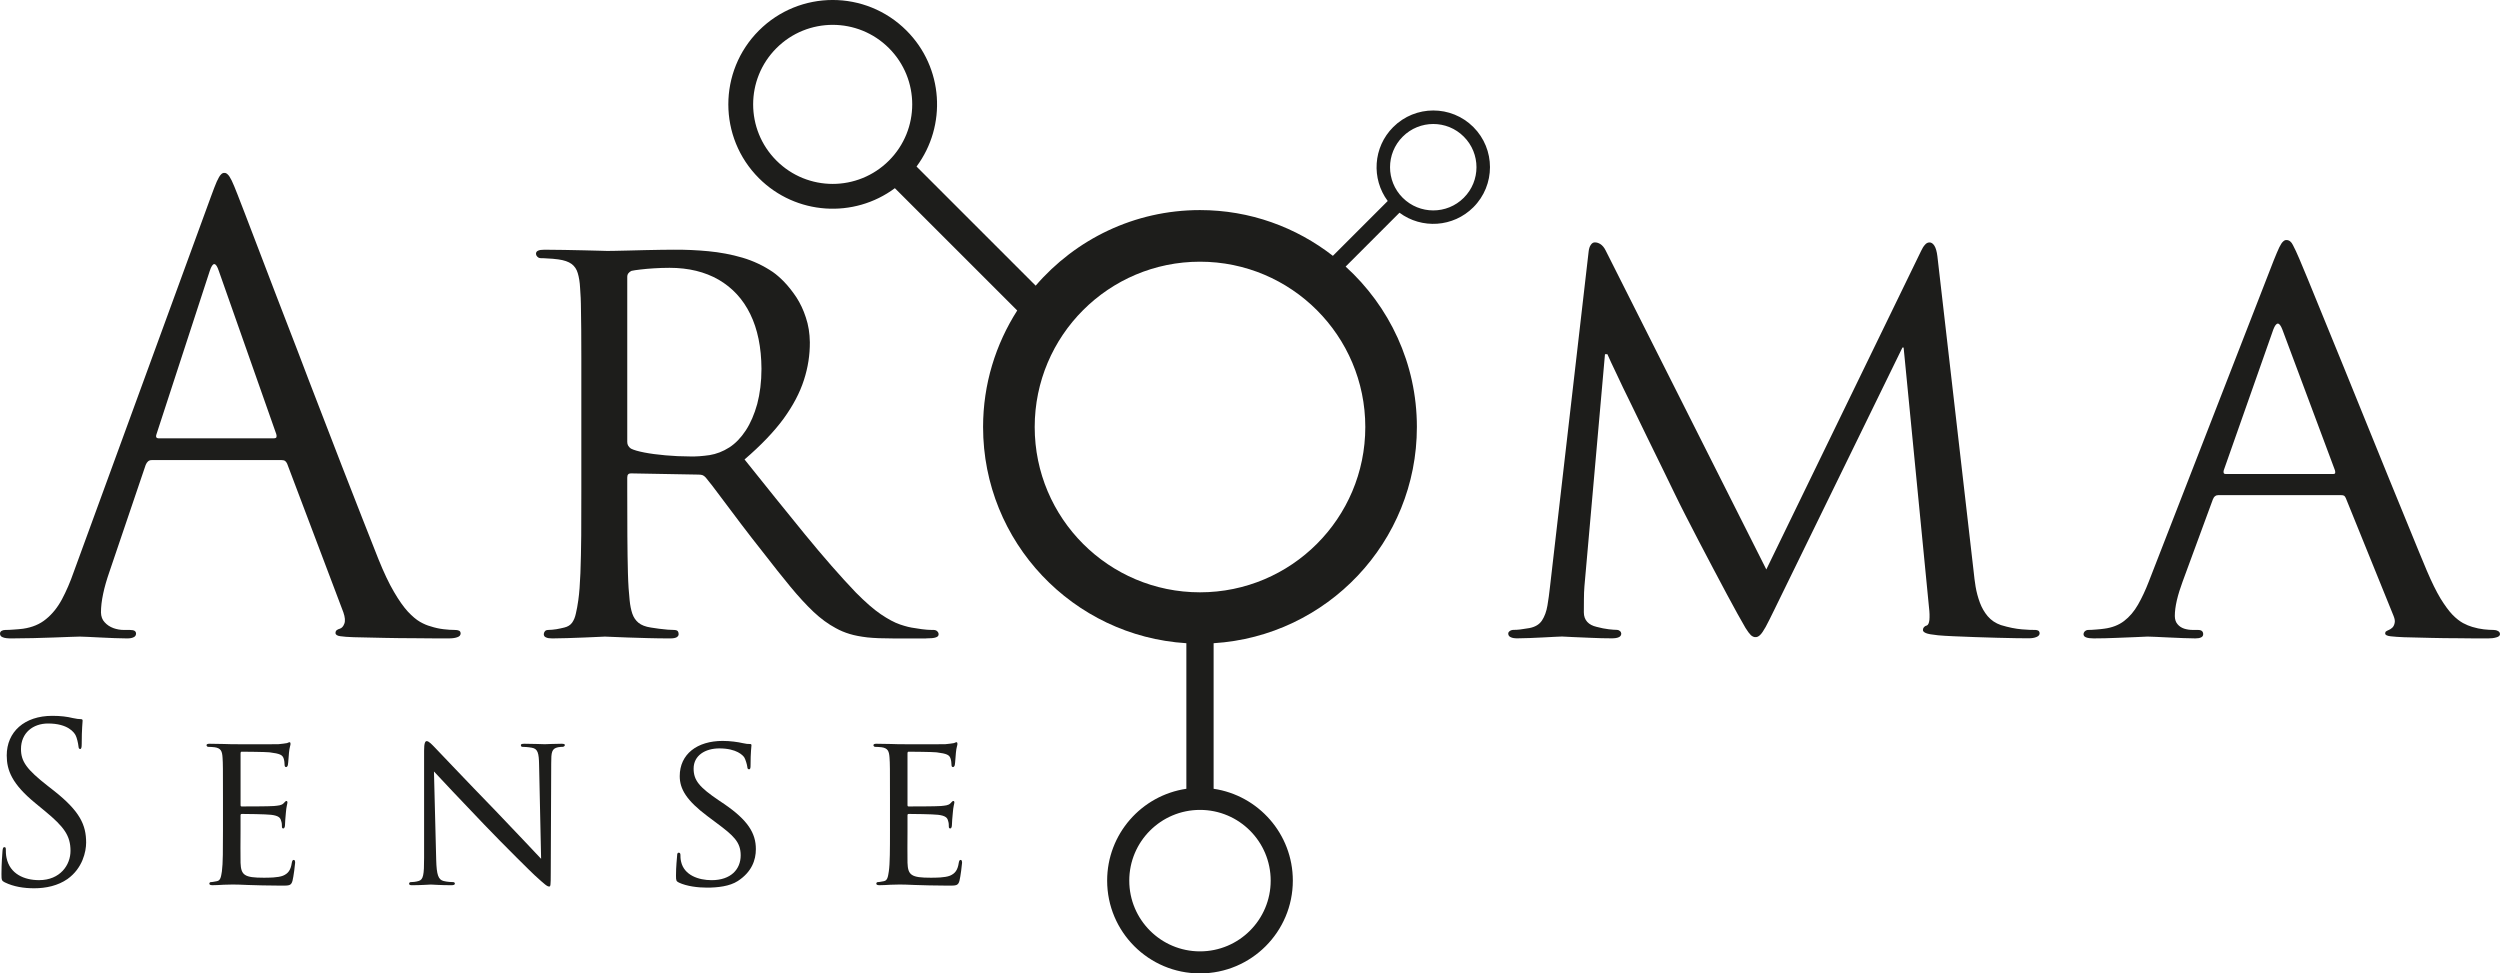
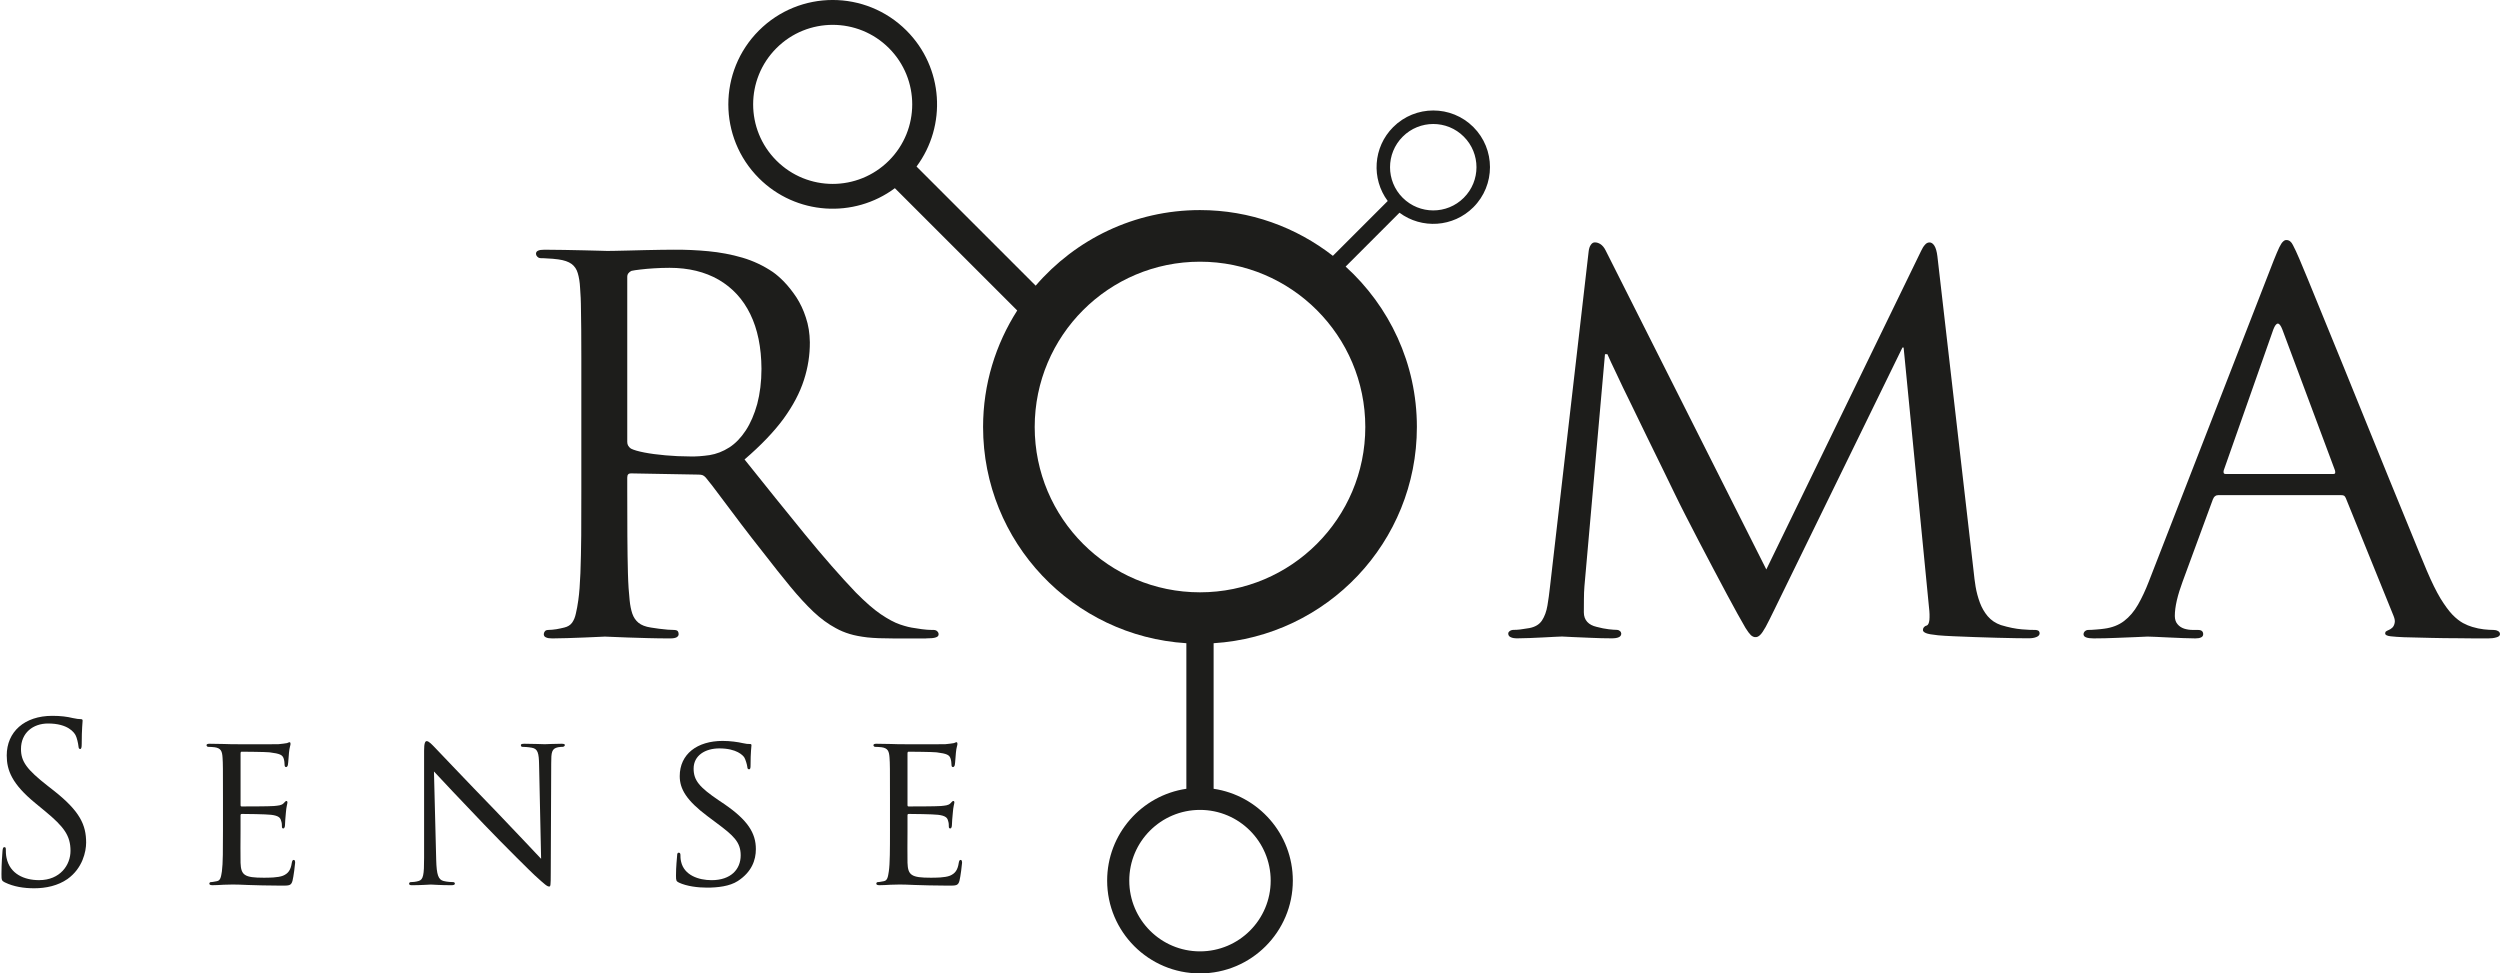
<svg xmlns="http://www.w3.org/2000/svg" version="1.1" x="0px" y="0px" width="150px" height="58.407px" viewBox="0 0 150 58.407" style="enable-background:new 0 0 150 58.407;" xml:space="preserve">
  <style type="text/css">
	.st0{fill-rule:evenodd;clip-rule:evenodd;fill:#1D1D1B;}
</style>
  <defs>
</defs>
  <g>
-     <path class="st0" d="M26.145,38.304c0.37,0,0.628,0,0.769,0c0.204,0,0.375-0.018,0.512-0.067c0.133-0.042,0.207-0.114,0.212-0.224   c0-0.09-0.037-0.143-0.096-0.174c-0.066-0.031-0.158-0.043-0.266-0.043c-0.187,0-0.406-0.012-0.66-0.043   c-0.253-0.03-0.514-0.084-0.79-0.176c-0.187-0.048-0.399-0.138-0.623-0.265c-0.231-0.133-0.472-0.34-0.732-0.616   c-0.26-0.285-0.539-0.677-0.834-1.186c-0.296-0.502-0.606-1.154-0.93-1.958c-0.279-0.696-0.603-1.518-0.973-2.467   c-0.374-0.95-0.776-1.977-1.204-3.082c-0.428-1.107-0.87-2.255-1.323-3.428c-0.46-1.18-0.906-2.353-1.347-3.513   c-0.451-1.155-0.872-2.262-1.278-3.313c-0.399-1.046-0.761-1.995-1.089-2.848c-0.324-0.845-0.59-1.553-0.809-2.114   c-0.217-0.557-0.355-0.925-0.429-1.107c-0.145-0.368-0.258-0.652-0.35-0.84c-0.091-0.188-0.174-0.315-0.244-0.375   c-0.067-0.066-0.131-0.096-0.205-0.09c-0.071-0.006-0.14,0.029-0.204,0.101c-0.069,0.068-0.15,0.207-0.244,0.412   c-0.091,0.206-0.205,0.508-0.349,0.901L4.426,34.313c-0.212,0.612-0.448,1.155-0.709,1.646c-0.259,0.484-0.579,0.882-0.953,1.185   c-0.369,0.309-0.835,0.502-1.383,0.58c-0.158,0.019-0.333,0.037-0.54,0.049c-0.205,0.018-0.374,0.024-0.512,0.024   c-0.092,0-0.17,0.018-0.232,0.054C0.038,37.887,0,37.942,0,38.014c0,0.11,0.054,0.182,0.17,0.224   c0.109,0.049,0.283,0.067,0.52,0.067c0.428,0,0.864-0.006,1.306-0.018c0.435-0.013,0.846-0.025,1.233-0.037   c0.387-0.012,0.719-0.024,0.99-0.037c0.273-0.01,0.465-0.017,0.569-0.017c0.103,0,0.265,0.006,0.49,0.017   c0.217,0.014,0.473,0.025,0.749,0.037c0.278,0.012,0.557,0.024,0.835,0.037c0.283,0.012,0.532,0.018,0.755,0.018   c0.163,0,0.296-0.018,0.392-0.067c0.099-0.042,0.153-0.114,0.153-0.224c0-0.072-0.032-0.126-0.086-0.163   c-0.059-0.036-0.15-0.054-0.276-0.054H7.435c-0.212,0-0.424-0.036-0.628-0.109c-0.212-0.079-0.387-0.193-0.527-0.351   c-0.145-0.15-0.216-0.35-0.222-0.592c0-0.332,0.042-0.701,0.131-1.118c0.086-0.417,0.215-0.852,0.374-1.312l2.177-6.419   c0.037-0.091,0.086-0.164,0.141-0.212c0.059-0.054,0.133-0.078,0.224-0.078h7.797c0.091,0,0.157,0.018,0.206,0.054   c0.05,0.037,0.084,0.09,0.121,0.163l3.374,8.922c0.101,0.29,0.12,0.521,0.054,0.683c-0.061,0.163-0.153,0.26-0.271,0.296   c-0.074,0.019-0.133,0.049-0.182,0.085c-0.05,0.043-0.074,0.096-0.074,0.17c0,0.103,0.099,0.17,0.287,0.194   c0.187,0.03,0.458,0.048,0.802,0.06c0.636,0.018,1.258,0.029,1.869,0.041c0.616,0.013,1.185,0.019,1.717,0.019   C25.328,38.298,25.776,38.304,26.145,38.304z M16.43,26.298H9.503c-0.057,0-0.098-0.017-0.123-0.06   c-0.022-0.035-0.022-0.102,0.012-0.193l3.194-9.792c0.18-0.544,0.362-0.544,0.542,0l3.448,9.792   c0.024,0.072,0.024,0.133,0.012,0.181C16.571,26.275,16.522,26.298,16.43,26.298z" />
    <path class="st0" d="M55.553,38.304c0.283,0,0.485-0.018,0.598-0.061c0.116-0.037,0.171-0.103,0.165-0.193   c0-0.061-0.024-0.115-0.078-0.169c-0.049-0.054-0.121-0.079-0.212-0.085c-0.084,0-0.217,0-0.399-0.012   c-0.175-0.012-0.419-0.042-0.726-0.096c-0.266-0.031-0.561-0.104-0.894-0.218c-0.34-0.115-0.719-0.32-1.16-0.617   c-0.436-0.296-0.931-0.732-1.5-1.306c-0.925-0.968-1.943-2.133-3.053-3.488c-1.105-1.354-2.315-2.854-3.621-4.491   c0.985-0.847,1.763-1.657,2.339-2.442c0.574-0.792,0.978-1.56,1.222-2.32c0.246-0.756,0.362-1.514,0.357-2.274   c-0.008-0.538-0.086-1.028-0.239-1.48c-0.143-0.449-0.337-0.854-0.566-1.21c-0.237-0.356-0.478-0.659-0.726-0.919   c-0.246-0.255-0.478-0.453-0.683-0.598c-0.561-0.38-1.172-0.671-1.832-0.865c-0.658-0.193-1.342-0.32-2.044-0.387   c-0.702-0.066-1.389-0.096-2.071-0.091c-0.202,0-0.456,0-0.764,0.007c-0.303,0.006-0.628,0.012-0.972,0.018   c-0.345,0.006-0.672,0.019-0.992,0.025c-0.32,0.006-0.593,0.012-0.815,0.018c-0.229,0.006-0.374,0.006-0.448,0.006   c-0.054,0-0.204-0.006-0.46-0.013c-0.258-0.005-0.571-0.012-0.949-0.024c-0.374-0.013-0.773-0.018-1.184-0.024   c-0.416-0.006-0.809-0.013-1.179-0.013c-0.182,0-0.308,0.019-0.387,0.061c-0.086,0.036-0.121,0.104-0.121,0.194   c0.005,0.059,0.029,0.114,0.084,0.168c0.053,0.054,0.108,0.079,0.17,0.084c0.1,0,0.216,0,0.357,0.013   c0.132,0.005,0.273,0.011,0.398,0.024c0.133,0.012,0.248,0.024,0.332,0.037c0.345,0.048,0.611,0.138,0.793,0.272   c0.18,0.132,0.308,0.321,0.374,0.556c0.071,0.236,0.121,0.526,0.138,0.877c0.012,0.187,0.025,0.394,0.037,0.605   c0.007,0.217,0.017,0.471,0.017,0.773c0.007,0.302,0.015,0.683,0.015,1.136c0.006,0.453,0.006,1.017,0.006,1.687   c0,0.671,0,1.481,0,2.436v5.44c0,0.998,0,1.917-0.006,2.769c-0.007,0.853-0.025,1.609-0.049,2.273   c-0.025,0.659-0.067,1.203-0.128,1.633c-0.042,0.302-0.091,0.568-0.145,0.792c-0.047,0.229-0.126,0.41-0.229,0.554   c-0.103,0.14-0.261,0.237-0.461,0.285c-0.15,0.037-0.313,0.073-0.49,0.103c-0.175,0.024-0.337,0.043-0.49,0.043   c-0.089,0.006-0.156,0.031-0.192,0.085c-0.042,0.054-0.062,0.108-0.062,0.169c0,0.09,0.042,0.156,0.133,0.193   c0.086,0.043,0.212,0.061,0.377,0.061c0.254,0,0.557-0.006,0.899-0.018c0.352-0.013,0.69-0.025,1.035-0.037   c0.34-0.012,0.623-0.024,0.854-0.037c0.229-0.01,0.35-0.017,0.367-0.017c0.042,0,0.187,0.006,0.431,0.017   c0.239,0.014,0.554,0.025,0.931,0.037c0.372,0.012,0.785,0.024,1.231,0.037c0.443,0.012,0.884,0.018,1.325,0.018   c0.182,0,0.308-0.024,0.394-0.072c0.076-0.05,0.113-0.108,0.113-0.181c0.005-0.061-0.012-0.115-0.042-0.169   c-0.037-0.054-0.103-0.079-0.212-0.085c-0.103,0-0.237-0.006-0.399-0.018c-0.163-0.017-0.337-0.036-0.519-0.055   c-0.183-0.023-0.345-0.048-0.496-0.073c-0.322-0.048-0.569-0.145-0.739-0.285c-0.174-0.144-0.295-0.325-0.374-0.554   c-0.074-0.224-0.128-0.49-0.158-0.792c-0.046-0.43-0.086-0.968-0.103-1.627c-0.017-0.653-0.029-1.402-0.034-2.248   c-0.007-0.847-0.007-1.772-0.007-2.764v-0.724c0-0.091,0.019-0.157,0.054-0.194c0.037-0.043,0.091-0.061,0.165-0.061l4.061,0.073   c0.103,0,0.187,0.013,0.248,0.037c0.055,0.024,0.121,0.071,0.187,0.145c0.237,0.284,0.537,0.676,0.899,1.165   c0.369,0.49,0.771,1.028,1.209,1.608c0.443,0.581,0.884,1.156,1.337,1.723c0.598,0.775,1.142,1.458,1.625,2.044   c0.49,0.593,0.951,1.094,1.391,1.512c0.436,0.41,0.884,0.737,1.338,0.979c0.258,0.144,0.537,0.261,0.835,0.35   c0.295,0.091,0.652,0.157,1.064,0.206c0.408,0.043,0.911,0.061,1.509,0.061H55.553z M43.765,26.842   c-0.387,0.249-0.785,0.399-1.197,0.466c-0.411,0.058-0.811,0.092-1.197,0.078c-0.478,0-0.96-0.024-1.438-0.066   c-0.478-0.043-0.901-0.097-1.271-0.169c-0.374-0.073-0.645-0.152-0.808-0.236c-0.074-0.055-0.128-0.109-0.165-0.177   c-0.035-0.059-0.054-0.133-0.054-0.223v-9.901c0-0.091,0.024-0.164,0.073-0.224c0.047-0.061,0.109-0.104,0.18-0.138   c0.116-0.025,0.291-0.055,0.527-0.08c0.242-0.03,0.515-0.054,0.823-0.073c0.3-0.018,0.615-0.03,0.935-0.03   c1.143,0,2.123,0.241,2.946,0.714c0.82,0.477,1.458,1.16,1.896,2.062c0.441,0.899,0.665,1.995,0.673,3.283   c0,0.785-0.092,1.487-0.254,2.11c-0.171,0.616-0.4,1.148-0.685,1.584C44.46,26.263,44.134,26.602,43.765,26.842z" />
    <path class="st0" d="M149.868,37.857c-0.079-0.043-0.169-0.061-0.266-0.061c-0.163,0-0.357-0.012-0.579-0.036   c-0.219-0.025-0.448-0.073-0.689-0.146c-0.17-0.048-0.357-0.127-0.552-0.23c-0.199-0.11-0.411-0.273-0.635-0.502   c-0.225-0.234-0.461-0.562-0.72-0.979c-0.253-0.423-0.527-0.979-0.818-1.662c-0.284-0.677-0.623-1.495-1.007-2.443   c-0.394-0.949-0.812-1.978-1.264-3.088c-0.453-1.106-0.913-2.238-1.378-3.392c-0.466-1.149-0.925-2.265-1.361-3.355   c-0.439-1.082-0.845-2.073-1.215-2.973c-0.362-0.901-0.672-1.657-0.924-2.261c-0.246-0.605-0.418-1.01-0.502-1.203   c-0.15-0.35-0.276-0.623-0.382-0.821c-0.096-0.2-0.224-0.297-0.379-0.303c-0.074-0.006-0.141,0.024-0.205,0.085   c-0.072,0.06-0.147,0.174-0.234,0.35c-0.081,0.175-0.192,0.429-0.325,0.762l-7.505,19.296c-0.2,0.519-0.42,0.986-0.648,1.385   c-0.231,0.404-0.509,0.731-0.834,0.979c-0.321,0.247-0.727,0.404-1.204,0.464c-0.138,0.019-0.296,0.037-0.483,0.049   c-0.187,0.018-0.34,0.024-0.46,0.024c-0.072,0-0.138,0.024-0.2,0.074c-0.052,0.047-0.083,0.107-0.088,0.18   c0,0.09,0.054,0.156,0.155,0.193c0.111,0.043,0.261,0.061,0.46,0.061c0.448,0,0.897-0.012,1.35-0.031   c0.446-0.017,0.845-0.03,1.189-0.047c0.338-0.019,0.569-0.031,0.689-0.031c0.094,0,0.259,0.006,0.495,0.017   c0.229,0.014,0.498,0.025,0.785,0.037c0.296,0.012,0.587,0.024,0.865,0.037c0.285,0.012,0.527,0.018,0.721,0.018   c0.143,0,0.259-0.018,0.345-0.061c0.081-0.037,0.126-0.103,0.126-0.193c0-0.073-0.02-0.133-0.067-0.18   c-0.049-0.05-0.133-0.074-0.261-0.074h-0.288c-0.182,0-0.357-0.024-0.527-0.078c-0.165-0.055-0.298-0.146-0.396-0.266   c-0.106-0.121-0.16-0.284-0.163-0.489c0-0.279,0.04-0.594,0.123-0.95c0.086-0.362,0.202-0.731,0.345-1.118l1.815-4.933   c0.034-0.091,0.083-0.158,0.137-0.194c0.054-0.042,0.115-0.06,0.189-0.06h7.361c0.084,0,0.15,0.012,0.188,0.036   c0.037,0.024,0.071,0.073,0.103,0.145l2.867,7.074c0.067,0.168,0.091,0.308,0.06,0.423c-0.025,0.12-0.071,0.211-0.143,0.278   c-0.074,0.066-0.143,0.108-0.206,0.133c-0.075,0.031-0.128,0.061-0.163,0.085c-0.037,0.017-0.055,0.068-0.055,0.132   c0.005,0.086,0.118,0.14,0.333,0.164c0.209,0.024,0.475,0.043,0.79,0.055c0.554,0.018,1.113,0.029,1.654,0.041   c0.544,0.013,1.054,0.019,1.518,0.019c0.465,0.006,0.866,0.012,1.191,0.012c0.328,0,0.557,0,0.677,0   c0.187,0,0.358-0.018,0.502-0.061c0.141-0.037,0.22-0.103,0.224-0.193C149.996,37.959,149.954,37.894,149.868,37.857z    M139.988,28.44h-6.455c-0.109,0-0.145-0.074-0.109-0.219l2.975-8.451c0.182-0.471,0.359-0.471,0.542,0l3.157,8.451   c0.017,0.072,0.024,0.128,0.012,0.163C140.099,28.42,140.061,28.44,139.988,28.44z" />
    <path class="st0" d="M122.122,37.796c-0.169,0.006-0.441-0.006-0.815-0.036c-0.372-0.031-0.788-0.115-1.253-0.255   c-0.325-0.114-0.586-0.29-0.793-0.533c-0.197-0.235-0.355-0.508-0.47-0.816c-0.113-0.307-0.2-0.629-0.254-0.949   c-0.049-0.32-0.092-0.616-0.116-0.895l-2.177-18.932c-0.035-0.29-0.096-0.501-0.18-0.635c-0.086-0.133-0.182-0.199-0.29-0.199   c-0.111,0-0.199,0.048-0.279,0.144c-0.084,0.091-0.157,0.211-0.228,0.364l-9.288,19.114l-9.646-19.151   c-0.091-0.181-0.2-0.301-0.315-0.374c-0.114-0.068-0.229-0.105-0.339-0.098c-0.091,0-0.168,0.053-0.233,0.151   c-0.07,0.097-0.109,0.23-0.128,0.393l-2.32,20.13c-0.044,0.392-0.091,0.761-0.152,1.113c-0.059,0.355-0.168,0.652-0.325,0.894   c-0.158,0.241-0.411,0.393-0.757,0.459c-0.231,0.036-0.411,0.066-0.551,0.084c-0.138,0.018-0.271,0.024-0.392,0.024   c-0.09,0-0.169,0.024-0.229,0.066c-0.061,0.042-0.098,0.096-0.098,0.151c0,0.11,0.054,0.182,0.153,0.224   c0.096,0.049,0.229,0.067,0.392,0.067c0.224,0,0.472-0.006,0.744-0.018c0.279-0.013,0.549-0.025,0.815-0.037   c0.266-0.012,0.502-0.024,0.709-0.037c0.199-0.01,0.34-0.017,0.416-0.017c0.099,0,0.304,0.012,0.616,0.031   c0.321,0.018,0.692,0.03,1.113,0.047c0.423,0.019,0.834,0.031,1.245,0.031c0.18,0,0.328-0.018,0.428-0.067   c0.097-0.042,0.151-0.114,0.151-0.224c-0.005-0.055-0.031-0.109-0.085-0.151c-0.054-0.043-0.108-0.066-0.167-0.066   c-0.116,0-0.279-0.012-0.497-0.036c-0.22-0.025-0.461-0.073-0.737-0.146c-0.235-0.055-0.422-0.151-0.555-0.297   c-0.133-0.145-0.204-0.338-0.204-0.574c0-0.26,0-0.52,0.005-0.792c0-0.272,0.012-0.525,0.03-0.768l1.233-13.927h0.145   c0.113,0.265,0.296,0.653,0.545,1.173c0.242,0.519,0.524,1.112,0.852,1.771c0.32,0.665,0.647,1.342,0.985,2.03   c0.34,0.691,0.652,1.331,0.948,1.936c0.298,0.604,0.539,1.106,0.731,1.505c0.165,0.339,0.369,0.755,0.618,1.239   c0.249,0.484,0.514,1.004,0.805,1.56c0.288,0.556,0.579,1.106,0.87,1.656c0.29,0.545,0.561,1.052,0.81,1.525   c0.251,0.463,0.466,0.858,0.633,1.165c0.207,0.37,0.369,0.659,0.49,0.865c0.128,0.206,0.237,0.35,0.325,0.436   c0.094,0.078,0.184,0.12,0.273,0.114c0.091,0.006,0.187-0.037,0.278-0.128c0.092-0.084,0.2-0.247,0.333-0.483   c0.128-0.242,0.303-0.581,0.515-1.022l7.691-15.742h0.071l1.523,15.595c0.037,0.297,0.041,0.545,0.024,0.751   c-0.024,0.198-0.079,0.314-0.17,0.339c-0.071,0.016-0.125,0.054-0.163,0.102c-0.037,0.042-0.054,0.096-0.054,0.151   c-0.013,0.074,0.049,0.139,0.17,0.193c0.118,0.056,0.37,0.097,0.736,0.135c0.241,0.024,0.557,0.041,0.943,0.058   c0.387,0.02,0.81,0.038,1.263,0.05c0.46,0.018,0.901,0.029,1.342,0.041c0.436,0.007,0.823,0.019,1.16,0.025   c0.34,0,0.581,0.006,0.734,0.006c0.184,0,0.337-0.024,0.465-0.078c0.121-0.049,0.183-0.122,0.187-0.212   c0-0.072-0.025-0.126-0.071-0.163C122.255,37.815,122.193,37.796,122.122,37.796z" />
    <path class="st0" d="M3.241,47.449l-0.372-0.291c-1.265-0.99-1.61-1.465-1.61-2.217c0-0.963,0.714-1.531,1.625-1.531   c1.214,0,1.569,0.555,1.648,0.698c0.081,0.146,0.16,0.502,0.175,0.661c0.012,0.106,0.025,0.172,0.104,0.172   c0.067,0,0.092-0.093,0.092-0.304c0-0.898,0.054-1.333,0.054-1.397c0-0.066-0.028-0.093-0.131-0.093   c-0.106,0-0.211-0.013-0.462-0.064c-0.331-0.081-0.714-0.133-1.227-0.133c-1.676,0-2.733,0.964-2.733,2.375   c0,0.899,0.318,1.716,1.716,2.864l0.593,0.489c1.135,0.938,1.517,1.465,1.517,2.375c0,0.845-0.618,1.756-1.887,1.756   c-0.884,0-1.756-0.369-1.953-1.345c-0.04-0.185-0.04-0.37-0.04-0.489c0-0.105-0.015-0.146-0.093-0.146   c-0.064,0-0.091,0.066-0.105,0.211c-0.013,0.211-0.064,0.74-0.064,1.401c0,0.356,0.012,0.409,0.197,0.5   c0.539,0.264,1.147,0.356,1.768,0.356c0.711,0,1.425-0.158,1.994-0.554c0.909-0.646,1.121-1.65,1.121-2.19   C5.167,49.495,4.797,48.677,3.241,47.449z" />
    <path class="st0" d="M17.63,51.594c-0.067,0-0.094,0.039-0.121,0.172c-0.067,0.449-0.224,0.646-0.527,0.776   c-0.303,0.121-0.86,0.121-1.163,0.121c-1.147,0-1.359-0.146-1.386-0.897c-0.013-0.225,0-1.532,0-1.913v-0.939   c0-0.038,0.015-0.078,0.081-0.078c0.197,0,1.439,0.013,1.754,0.052c0.451,0.053,0.554,0.185,0.593,0.342   c0.055,0.147,0.055,0.265,0.055,0.372c0,0.065,0.025,0.105,0.078,0.105c0.079,0,0.106-0.119,0.106-0.211   c0-0.079,0.027-0.502,0.052-0.726c0.027-0.37,0.094-0.555,0.094-0.62c0-0.067-0.027-0.092-0.066-0.092   c-0.039,0-0.091,0.064-0.17,0.145c-0.121,0.118-0.291,0.131-0.569,0.158c-0.263,0.026-1.795,0.026-1.94,0.026   c-0.067,0-0.067-0.04-0.067-0.117v-3.049c0-0.08,0.015-0.119,0.067-0.119c0.132,0,1.477,0.012,1.677,0.038   c0.633,0.08,0.754,0.159,0.833,0.343c0.051,0.133,0.064,0.318,0.064,0.396c0,0.093,0.027,0.146,0.093,0.146   c0.052,0,0.092-0.066,0.104-0.12c0.027-0.131,0.054-0.633,0.067-0.739c0.027-0.317,0.093-0.449,0.093-0.528   c0-0.052-0.012-0.105-0.052-0.105c-0.054,0-0.108,0.039-0.16,0.053c-0.091,0.013-0.303,0.052-0.527,0.067   c-0.263,0.012-2.693,0-2.773,0c-0.064,0-0.817-0.028-1.345-0.028c-0.13,0-0.184,0.028-0.184,0.092c0,0.039,0.054,0.094,0.09,0.094   c0.109,0,0.306,0.012,0.397,0.024c0.381,0.055,0.451,0.239,0.475,0.622c0.025,0.355,0.025,0.672,0.025,2.414v1.981   c0,1.082,0,1.965-0.064,2.428c-0.054,0.329-0.079,0.554-0.305,0.592c-0.104,0.014-0.249,0.054-0.355,0.054   c-0.064,0-0.094,0.052-0.094,0.093c0,0.065,0.067,0.093,0.187,0.093c0.185,0,0.448-0.013,0.672-0.028   c0.252-0.012,0.475-0.012,0.5-0.012c0.173,0,0.478,0,0.965,0.027c0.473,0.013,1.148,0.039,2.019,0.039c0.448,0,0.566,0,0.647-0.29   c0.064-0.238,0.158-1.004,0.158-1.082C17.709,51.686,17.694,51.594,17.63,51.594z" />
    <path class="st0" d="M33.68,44.625c-0.475,0-0.859,0.028-0.989,0.028c-0.131,0-0.687-0.028-1.214-0.028   c-0.133,0-0.224,0.013-0.224,0.079c0,0.04,0.013,0.107,0.091,0.107c0.094,0,0.357,0.012,0.569,0.053   c0.355,0.064,0.422,0.315,0.433,1.041l0.121,5.624c-0.356-0.37-1.596-1.704-2.743-2.892c-1.798-1.847-3.486-3.643-3.67-3.826   c-0.121-0.12-0.317-0.344-0.45-0.344c-0.094,0-0.158,0.119-0.158,0.568v6.428c0,1.015-0.04,1.319-0.332,1.398   c-0.17,0.053-0.382,0.066-0.473,0.066c-0.054,0-0.094,0.04-0.094,0.093c0,0.079,0.067,0.093,0.185,0.093   c0.529,0,1.017-0.04,1.123-0.04c0.105,0,0.566,0.04,1.226,0.04c0.133,0,0.212-0.028,0.212-0.093c0-0.053-0.04-0.093-0.094-0.093   c-0.106,0-0.367-0.013-0.579-0.066c-0.318-0.079-0.424-0.356-0.448-1.281l-0.134-5.291c0.358,0.395,1.663,1.768,3.009,3.179   c1.226,1.282,2.903,2.932,3.021,3.036c0.648,0.594,0.766,0.687,0.884,0.687c0.082,0,0.094-0.067,0.094-0.807l0.027-6.572   c0-0.673,0.025-0.897,0.409-0.977c0.131-0.024,0.225-0.024,0.276-0.024c0.082,0,0.134-0.067,0.134-0.107   C33.893,44.637,33.799,44.625,33.68,44.625z" />
    <path class="st0" d="M43.452,48.24l-0.331-0.223c-1.149-0.779-1.504-1.189-1.504-1.9c0-0.792,0.699-1.213,1.544-1.213   c1.041,0,1.426,0.421,1.504,0.554c0.067,0.117,0.159,0.421,0.173,0.553c0.011,0.092,0.024,0.146,0.105,0.146   c0.079,0,0.091-0.079,0.091-0.252c0-0.765,0.054-1.134,0.054-1.187c0-0.065-0.027-0.079-0.118-0.079c-0.093,0-0.187,0-0.411-0.052   c-0.278-0.065-0.738-0.132-1.199-0.132c-1.532,0-2.576,0.793-2.576,2.113c0,0.777,0.412,1.464,1.665,2.402l0.527,0.395   c1.029,0.766,1.465,1.149,1.465,1.954c0,0.844-0.593,1.491-1.743,1.491c-0.778,0-1.648-0.291-1.832-1.109   c-0.04-0.158-0.04-0.317-0.04-0.41c0-0.091-0.042-0.131-0.108-0.131c-0.064,0-0.091,0.066-0.091,0.184   c-0.012,0.186-0.067,0.634-0.067,1.189c0,0.303,0.015,0.341,0.172,0.421c0.475,0.225,1.148,0.304,1.69,0.304   c0.632,0,1.359-0.079,1.847-0.397c0.832-0.541,1.083-1.253,1.083-1.913C45.353,49.984,44.863,49.205,43.452,48.24z" />
    <path class="st0" d="M57.644,51.594c-0.066,0-0.093,0.039-0.118,0.172c-0.066,0.449-0.226,0.646-0.529,0.776   c-0.303,0.121-0.857,0.121-1.162,0.121c-1.148,0-1.36-0.146-1.385-0.897c-0.013-0.225,0-1.532,0-1.913v-0.939   c0-0.038,0.013-0.078,0.079-0.078c0.2,0,1.438,0.013,1.756,0.052c0.448,0.053,0.554,0.185,0.594,0.342   c0.051,0.147,0.051,0.265,0.051,0.372c0,0.065,0.027,0.105,0.082,0.105c0.078,0,0.103-0.119,0.103-0.211   c0-0.079,0.027-0.502,0.054-0.726c0.024-0.37,0.093-0.555,0.093-0.62c0-0.067-0.027-0.092-0.069-0.092   c-0.04,0-0.091,0.064-0.17,0.145c-0.121,0.118-0.291,0.131-0.566,0.158c-0.264,0.026-1.795,0.026-1.941,0.026   c-0.066,0-0.066-0.04-0.066-0.117v-3.049c0-0.08,0.013-0.119,0.066-0.119c0.131,0,1.478,0.012,1.677,0.038   c0.631,0.08,0.751,0.159,0.83,0.343c0.051,0.133,0.066,0.318,0.066,0.396c0,0.093,0.025,0.146,0.092,0.146   c0.054,0,0.091-0.066,0.106-0.12c0.027-0.131,0.054-0.633,0.067-0.739c0.027-0.317,0.093-0.449,0.093-0.528   c0-0.052-0.015-0.105-0.054-0.105c-0.052,0-0.106,0.039-0.157,0.053c-0.094,0.013-0.306,0.052-0.53,0.067   c-0.262,0.012-2.691,0-2.769,0c-0.067,0-0.818-0.028-1.347-0.028c-0.131,0-0.185,0.028-0.185,0.092   c0,0.039,0.055,0.094,0.094,0.094c0.106,0,0.303,0.012,0.396,0.024c0.382,0.055,0.448,0.239,0.476,0.622   c0.027,0.355,0.027,0.672,0.027,2.414v1.981c0,1.082,0,1.965-0.069,2.428c-0.052,0.329-0.079,0.554-0.303,0.592   c-0.105,0.014-0.251,0.054-0.356,0.054c-0.064,0-0.092,0.052-0.092,0.093c0,0.065,0.067,0.093,0.185,0.093   c0.184,0,0.448-0.013,0.672-0.028c0.251-0.012,0.475-0.012,0.502-0.012c0.17,0,0.473,0,0.963,0.027   c0.475,0.013,1.148,0.039,2.019,0.039c0.448,0,0.569,0,0.648-0.29c0.064-0.238,0.157-1.004,0.157-1.082   C57.722,51.686,57.708,51.594,57.644,51.594z" />
    <path class="st0" d="M83.59,7.626c-1.209,1.21-1.317,3.101-0.327,4.434l-3.29,3.29c-2.204-1.714-4.966-2.745-7.974-2.745   c-3.944,0-7.472,1.763-9.859,4.535l-7.148-7.148c1.822-2.452,1.623-5.934-0.604-8.159c-2.445-2.445-6.41-2.445-8.855,0   c-2.445,2.445-2.445,6.411,0,8.857c2.227,2.224,5.706,2.425,8.159,0.601l7.341,7.339c-1.291,2.021-2.049,4.414-2.049,6.989   c0,6.911,5.394,12.549,12.197,12.974v8.734c-2.687,0.395-4.753,2.713-4.753,5.509c0,3.077,2.495,5.569,5.57,5.569   c3.075,0,5.571-2.493,5.571-5.569c0-2.796-2.066-5.114-4.753-5.509v-8.734c6.805-0.424,12.196-6.063,12.196-12.974   c0-3.819-1.655-7.243-4.275-9.624l3.231-3.232c1.333,0.991,3.223,0.881,4.433-0.328c1.329-1.327,1.329-3.484,0-4.812   C87.074,6.297,84.92,6.297,83.59,7.626z M53.337,9.636c-1.867,1.865-4.885,1.865-6.75,0c-1.864-1.862-1.864-4.884,0-6.748   c1.865-1.863,4.886-1.863,6.75,0C55.199,4.752,55.199,7.774,53.337,9.636z M76.241,52.837c0,2.345-1.898,4.245-4.242,4.245   c-2.342,0-4.243-1.9-4.243-4.245c0-2.343,1.902-4.243,4.243-4.243C74.343,48.594,76.241,50.494,76.241,52.837z M81.918,25.621   c0,5.477-4.443,9.918-9.919,9.918c-5.477,0-9.917-4.442-9.917-9.918c0-5.477,4.44-9.919,9.917-9.919   C77.475,15.702,81.918,20.145,81.918,25.621z M87.828,11.866c-1.01,1.012-2.653,1.012-3.667,0   c-1.012-1.012-1.012-2.655,0.003-3.667c1.012-1.012,2.655-1.012,3.664,0C88.842,9.211,88.842,10.854,87.828,11.866z" />
  </g>
</svg>